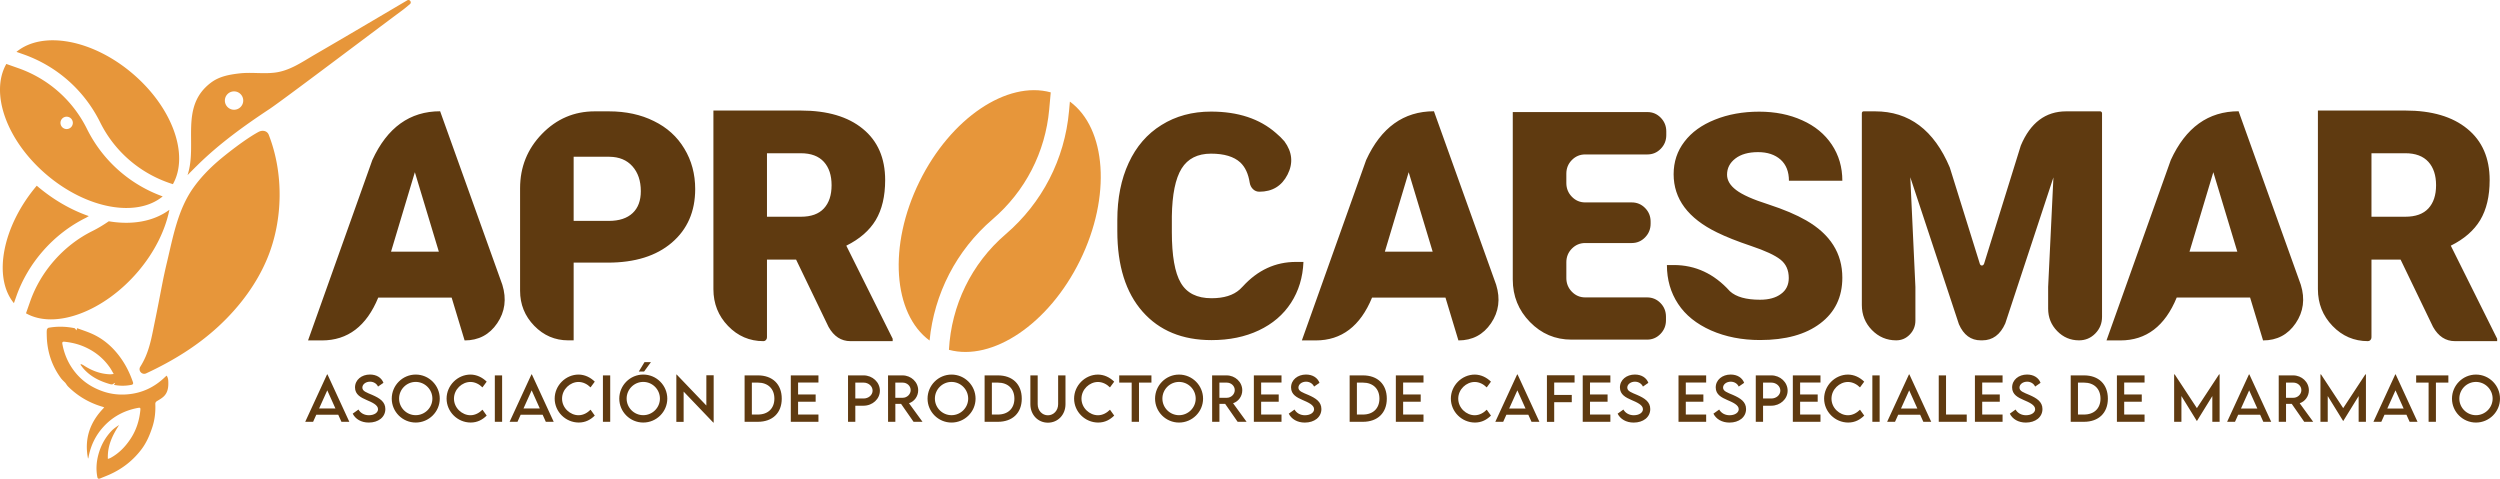
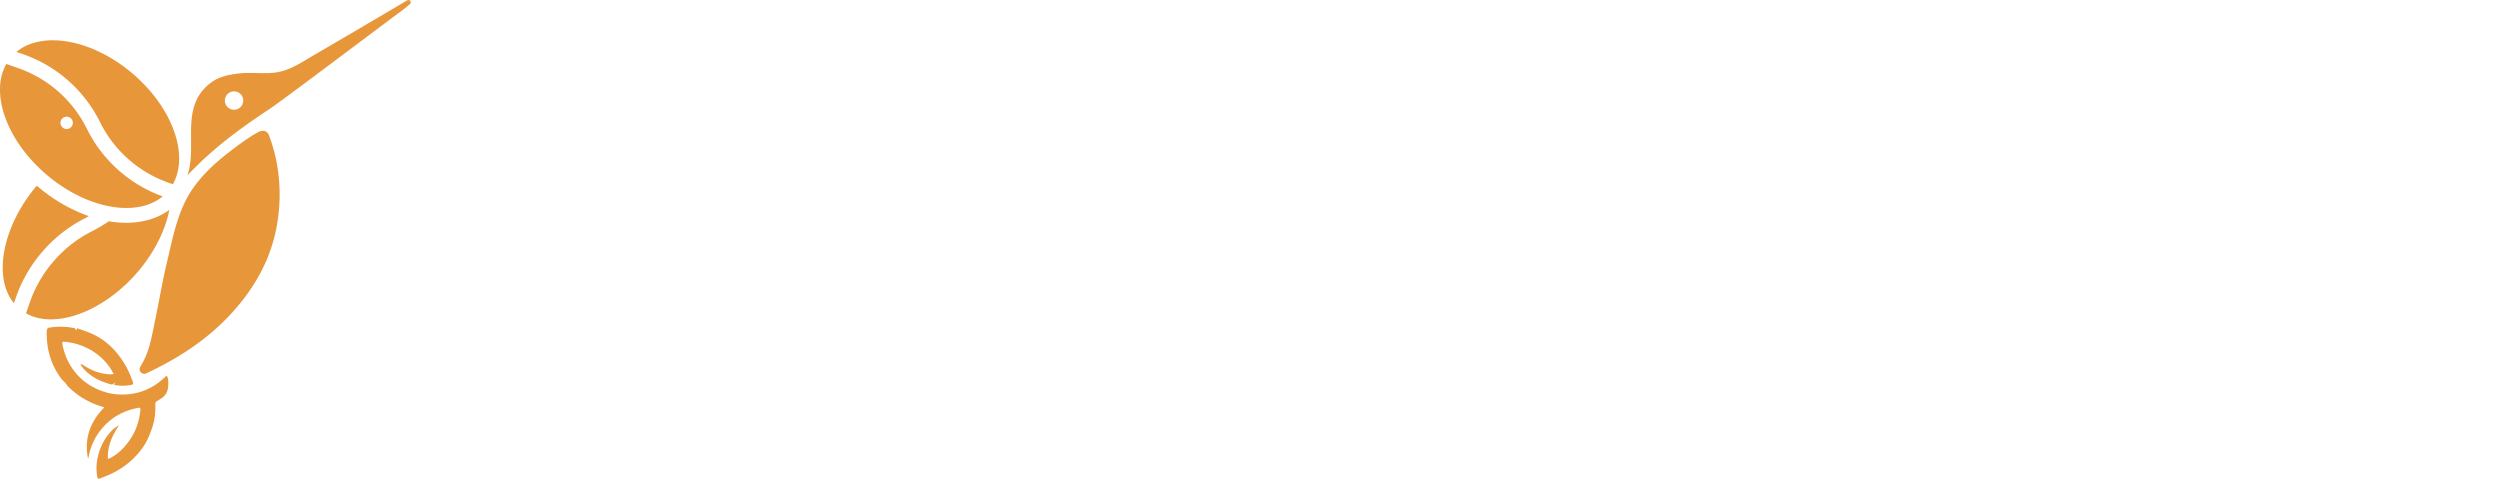
<svg xmlns="http://www.w3.org/2000/svg" enable-background="new 0 0 1417.32 1417.32" height="168.367" viewBox="0 0 879.217 168.367" width="879.217">
-   <path d="m834.014 91.292v27.334c0 .374-.121.693-.364.955-.243.263-.534.394-.871.394-4.875 0-9.026-1.78-12.458-5.343-3.431-3.56-5.145-7.872-5.145-12.935v-62.82h30.763c9.298 0 16.553 2.137 21.764 6.411 5.25 4.274 7.874 10.292 7.874 18.052 0 5.662-1.105 10.348-3.317 14.06-2.214 3.677-5.663 6.674-10.349 9l16.31 32.73v.843h-14.847c-3.263 0-5.831-1.666-7.705-5.004l-11.418-23.678h-10.237zm11.925-15.072c3.6 0 6.298-.974 8.099-2.924 1.799-1.95 2.697-4.668 2.697-8.155s-.898-6.224-2.697-8.212c-1.839-2.023-4.537-3.037-8.099-3.037h-11.925v22.328zm-80.421 28.43c-4.125 10.049-10.721 15.071-19.795 15.071h-4.894l22.61-63.438c5.246-11.435 13.196-17.153 23.846-17.153l21.877 61.021c1.538 4.987.937 9.496-1.8 13.525-2.737 4.032-6.563 6.046-11.475 6.046l-4.556-15.071h-25.813zm21.316-16.141-8.436-27.952-8.38 27.952zm-90.542 4.302c.149.375.384.563.702.563s.572-.187.761-.563l12.935-41.618c3.373-8.023 8.698-12.035 15.972-12.035h11.98c.148 0 .286.066.42.197.133.132.196.292.196.479v71.593c0 2.288-.786 4.238-2.362 5.849-1.574 1.613-3.485 2.418-5.735 2.418-3.001 0-5.561-1.087-7.678-3.262-2.118-2.173-3.178-4.799-3.178-7.873v-7.648l1.856-38.525-16.93 51.348c-1.761 3.975-4.462 5.961-8.098 5.961h-.505c-3.487 0-6.056-1.893-7.706-5.68l-17.098-51.685 1.8 38.581v11.811c0 1.911-.655 3.552-1.968 4.92-1.313 1.369-2.906 2.052-4.781 2.052-3.337 0-6.184-1.209-8.548-3.627-2.36-2.418-3.541-5.351-3.541-8.801v-67.432c0-.188.056-.347.168-.479.11-.13.261-.197.447-.197h4.051c11.961 0 20.717 6.58 26.266 19.74zm-70.127-1.518c-1.949-1.538-5.381-3.131-10.294-4.78-4.91-1.651-8.922-3.244-12.034-4.782-10.16-4.949-15.243-11.772-15.243-20.471 0-4.35 1.275-8.174 3.827-11.474 2.511-3.299 6.074-5.867 10.685-7.705 4.648-1.873 9.842-2.812 15.577-2.812 5.626 0 10.666 1.013 15.128 3.038 4.463 1.987 7.932 4.836 10.406 8.548 2.475 3.712 3.71 7.949 3.71 12.711h-18.783c0-3.186-.976-5.661-2.925-7.423-1.988-1.762-4.631-2.644-7.929-2.644-3.373 0-6.038.75-7.987 2.25s-2.923 3.393-2.923 5.68c0 1.989 1.066 3.788 3.204 5.4 2.138 1.649 5.925 3.337 11.36 5.06 5.399 1.764 9.824 3.637 13.273 5.625 8.474 4.874 12.709 11.585 12.709 20.134 0 6.824-2.585 12.185-7.76 16.085-5.138 3.9-12.204 5.849-21.203 5.849-6.337 0-12.073-1.125-17.207-3.375-5.14-2.287-9-5.398-11.588-9.335-2.623-3.974-3.937-8.53-3.937-13.667h2.419c7.611 0 14.172 3.055 19.685 9.167.036 0 .056.019.056.057 2.174 1.987 5.697 2.979 10.572 2.979 3.113 0 5.568-.674 7.368-2.023 1.836-1.313 2.756-3.188 2.756-5.625.002-2.774-.973-4.929-2.922-6.467zm-68.666-5.822c-1.839 0-3.402.657-4.697 1.968-1.29 1.313-1.938 2.908-1.938 4.781v5.567c0 1.876.648 3.479 1.938 4.809 1.295 1.331 2.858 1.996 4.697 1.996h21.764c1.839 0 3.404.658 4.697 1.97 1.295 1.313 1.941 2.924 1.941 4.836v1.237c0 1.875-.646 3.479-1.941 4.808-1.293 1.331-2.858 1.998-4.697 1.998h-26.599c-5.701 0-10.566-2.063-14.595-6.189-4.031-4.123-6.047-9.109-6.047-14.959v-58.883h47.354c1.835 0 3.403.666 4.697 1.996 1.294 1.333 1.938 2.934 1.938 4.809v1.294c0 1.874-.645 3.478-1.938 4.808-1.294 1.331-2.862 1.996-4.697 1.996h-21.878c-1.839 0-3.402.656-4.697 1.969-1.29 1.314-1.938 2.906-1.938 4.781v3.318c0 1.875.648 3.478 1.938 4.808 1.295 1.332 2.858 1.998 4.697 1.998h16.368c1.835 0 3.399.657 4.693 1.968 1.295 1.313 1.941 2.907 1.941 4.78v.732c0 1.875-.646 3.477-1.941 4.808-1.294 1.331-2.858 1.996-4.693 1.996zm-74.963 19.179c-4.125 10.049-10.724 15.071-19.798 15.071h-4.891l22.607-63.438c5.25-11.435 13.196-17.153 23.847-17.153l21.878 61.021c1.536 4.987.936 9.496-1.801 13.525-2.737 4.032-6.56 6.046-11.474 6.046l-4.554-15.071h-25.814zm21.314-16.141-8.435-27.952-8.38 27.952zm-49.824 17.996c-2.699 4.163-6.469 7.388-11.304 9.674-4.838 2.288-10.387 3.431-16.647 3.431-10.273 0-18.355-3.337-24.241-10.011-5.925-6.711-8.887-16.159-8.887-28.345v-3.88c0-7.648 1.331-14.341 3.992-20.077 2.663-5.775 6.507-10.218 11.532-13.33 5.024-3.15 10.835-4.725 17.434-4.725 9.483 0 17.097 2.513 22.831 7.537 1.09.899 2.082 1.875 2.983 2.925 2.773 3.786 3.138 7.685 1.095 11.697-2.043 4.013-5.353 6.018-9.925 6.018-.862 0-1.604-.3-2.223-.899-.617-.599-1.004-1.35-1.154-2.249-.485-3.151-1.592-5.531-3.317-7.144-2.251-2.062-5.679-3.093-10.291-3.093-4.725 0-8.175 1.743-10.349 5.231-2.176 3.524-3.32 9.13-3.431 16.815v5.511c0 8.362 1.047 14.325 3.149 17.885 2.099 3.6 5.697 5.4 10.799 5.4 4.349 0 7.666-1.032 9.953-3.095.376-.337.732-.693 1.069-1.068 5.248-5.737 11.472-8.606 18.67-8.606h2.643c-.219 5.437-1.682 10.238-4.381 14.398zm-184.291-15.213v27.334c0 .374-.121.693-.364.955-.244.263-.534.394-.871.394-4.874 0-9.026-1.78-12.457-5.343-3.433-3.56-5.146-7.872-5.146-12.935v-62.82h30.764c9.298 0 16.553 2.137 21.765 6.411 5.25 4.274 7.873 10.292 7.873 18.052 0 5.662-1.105 10.348-3.317 14.06-2.215 3.677-5.662 6.674-10.349 9l16.309 32.73v.843h-14.847c-3.261 0-5.829-1.666-7.704-5.004l-11.419-23.678h-10.237zm11.924-15.072c3.6 0 6.298-.974 8.098-2.924s2.698-4.668 2.698-8.155-.898-6.224-2.698-8.212c-1.839-2.023-4.536-3.037-8.098-3.037h-11.925v22.328zm-79.915 43.473h-1.91c-4.649 0-8.635-1.706-11.951-5.117-3.318-3.412-4.978-7.518-4.978-12.317v-36.051c0-7.46 2.566-13.835 7.702-19.121 5.138-5.288 11.325-7.931 18.561-7.931h4.948c6 0 11.287 1.145 15.861 3.431 4.611 2.249 8.173 5.475 10.686 9.673 2.55 4.2 3.824 8.942 3.824 14.229 0 7.874-2.737 14.155-8.212 18.841-5.474 4.687-12.972 7.029-22.496 7.029h-12.035zm12.372-42.011c3.639 0 6.431-.918 8.38-2.755 1.914-1.799 2.871-4.368 2.871-7.705 0-3.637-.996-6.561-2.981-8.774-1.951-2.173-4.631-3.279-8.043-3.318h-12.599v22.553h12.372zm-81.092 26.968c-4.124 10.049-10.724 15.071-19.797 15.071h-4.892l22.608-63.438c5.251-11.435 13.196-17.153 23.846-17.153l21.878 61.021c1.537 4.987.936 9.496-1.8 13.525-2.737 4.032-6.561 6.046-11.474 6.046l-4.555-15.071h-25.814zm21.313-16.141-8.435-27.952-8.38 27.952zm707.993 51.689c0-4.659 3.79-8.468 8.441-8.468 4.638 0 8.446 3.809 8.446 8.468 0 4.62-3.809 8.408-8.458 8.408-4.639 0-8.429-3.788-8.429-8.408zm14.294-.019c0-3.232-2.643-5.865-5.864-5.865s-5.846 2.633-5.846 5.865c0 3.211 2.625 5.834 5.846 5.834 3.222 0 5.864-2.623 5.864-5.834zm-15.567-5.623h-4.376v13.787h-2.574v-13.787h-4.377v-2.542h11.327zm-14.737 11.305h-7.73l-1.115 2.481h-2.774l7.677-16.663h.155l7.677 16.663h-2.775zm-.995-2.199-2.865-6.382-2.877 6.382zm-13.258-12.003v16.684h-2.563v-9.055l-5.42 8.783h-.02l-5.43-8.793v9.066h-2.563v-16.684h.192l7.809 11.872 7.802-11.872h.193zm-21.698 16.683-4.397-6.321h-2.005v6.321h-2.563l-.011-16.328h5.075c3.04 0 5.532 2.339 5.532 5.247 0 2.107-1.357 3.94-3.233 4.549l4.752 6.532zm-3.839-8.447c1.54.011 2.826-1.235 2.826-2.694 0-1.519-1.307-2.645-2.826-2.645h-2.573v5.339zm-11.668 5.966h-7.73l-1.114 2.481h-2.774l7.677-16.663h.152l7.68 16.663h-2.776zm-.993-2.199-2.868-6.382-2.878 6.382zm-13.261-12.003v16.684h-2.563v-9.055l-5.419 8.783h-.021l-5.429-8.793v9.066h-2.562v-16.684h.191l7.809 11.872 7.803-11.872h.191zm-33.558 2.877v4.184h6.18v2.553h-6.18v4.518h7.161v2.552h-9.725v-16.328h9.725v2.522h-7.161zm-5.743 5.662c0 5.015-3.231 8.144-8.42 8.144h-4.648v-16.328h4.648c5.188-.011 8.42 3.13 8.42 8.184zm-2.594-.009c0-3.464-2.25-5.633-5.835-5.633h-2.087v11.234h2.117c3.567 0 5.805-2.158 5.805-5.601zm-31.886 5.287 2.024-1.448c.729 1.277 2.087 2.006 3.656 2.006 1.834 0 3.224-.882 3.224-2.128 0-1.51-2.147-2.421-4.054-3.242-1.914-.851-4.041-1.844-4.041-4.407 0-2.675 2.318-4.538 5.258-4.538 2.329 0 4.07 1.125 4.74 2.917l-1.903 1.318c-.508-1.104-1.633-1.723-2.817-1.723-1.5 0-2.693.933-2.693 2.086 0 1.276 1.509 1.732 3.492 2.583 2.584 1.134 4.59 2.38 4.59 4.954 0 2.898-2.512 4.761-5.825 4.761-2.685.002-4.72-1.255-5.651-3.139zm-9.715-10.94v4.184h6.181v2.553h-6.181v4.518h7.163v2.552h-9.725v-16.328h9.725v2.522h-7.163zm-5.439 11.254v2.552h-9.846v-16.328h2.563v13.776zm-16.38.071h-7.729l-1.114 2.481h-2.776l7.68-16.663h.152l7.678 16.663h-2.775zm-.993-2.199-2.864-6.382-2.879 6.382zm-15.82-11.648h2.562v16.328h-2.562zm-16.968 8.175c0-4.599 3.839-8.458 8.427-8.458 2.118.03 4.072.931 5.675 2.491l-1.488 2.017c-1.146-1.146-2.634-1.905-4.235-1.905-2.958 0-5.784 2.594-5.784 5.865 0 3.292 2.865 5.836 5.794 5.836 1.673 0 3.11-.832 4.235-1.946l1.479 2.068c-1.408 1.387-3.201 2.45-5.633 2.45-4.631-.001-8.47-3.81-8.47-8.418zm-38.928 5.287 2.025-1.448c.728 1.277 2.087 2.006 3.657 2.006 1.833 0 3.221-.882 3.221-2.128 0-1.51-2.148-2.421-4.054-3.242-1.913-.851-4.04-1.844-4.04-4.407 0-2.675 2.32-4.538 5.257-4.538 2.331 0 4.073 1.125 4.74 2.917l-1.903 1.318c-.506-1.104-1.632-1.723-2.816-1.723-1.5 0-2.696.933-2.696 2.086 0 1.276 1.511 1.732 3.496 2.583 2.583 1.134 4.591 2.38 4.591 4.954 0 2.898-2.513 4.761-5.826 4.761-2.685.002-4.721-1.255-5.652-3.139zm30.489-10.94v4.184h6.181v2.553h-6.181v4.518h7.162v2.552h-9.725v-16.328h9.725v2.522h-7.162zm-40.204 0v4.184h6.18v2.553h-6.18v4.518h7.161v2.552h-9.725v-16.328h9.725v2.522h-7.161zm-23.975 10.94 2.025-1.448c.729 1.277 2.087 2.006 3.657 2.006 1.833 0 3.222-.882 3.222-2.128 0-1.51-2.148-2.421-4.052-3.242-1.916-.851-4.043-1.844-4.043-4.407 0-2.675 2.319-4.538 5.259-4.538 2.327 0 4.07 1.125 4.741 2.917l-1.905 1.318c-.509-1.104-1.631-1.723-2.817-1.723-1.498 0-2.691.933-2.691 2.086 0 1.276 1.508 1.732 3.491 2.583 2.585 1.134 4.59 2.38 4.59 4.954 0 2.898-2.514 4.761-5.824 4.761-2.686.002-4.722-1.255-5.653-3.139zm-9.714-10.94v4.184h6.179v2.553h-6.179v4.518h7.161v2.552h-9.725v-16.328h9.725v2.522h-7.161zm-12.593-.01v4.366h6.181v2.554h-6.181v6.918h-2.56v-16.391h9.724v2.552h-7.164zm-9.094 11.335h-7.729l-1.113 2.481h-2.776l7.679-16.663h.151l7.679 16.663h-2.776zm-.993-2.199-2.866-6.382-2.877 6.382zm-26.257-3.473c0-4.599 3.839-8.458 8.429-8.458 2.118.03 4.071.931 5.672 2.491l-1.487 2.017c-1.146-1.146-2.635-1.905-4.236-1.905-2.957 0-5.783 2.594-5.783 5.865 0 3.292 2.867 5.836 5.794 5.836 1.673 0 3.109-.832 4.234-1.946l1.479 2.068c-1.406 1.387-3.2 2.45-5.632 2.45-4.631-.001-8.47-3.81-8.47-8.418zm-16.783-5.653v4.184h6.18v2.553h-6.18v4.518h7.161v2.552h-9.725v-16.328h9.725v2.522h-7.161zm-5.742 5.662c0 5.015-3.233 8.144-8.42 8.144h-4.649v-16.328h4.649c5.187-.011 8.42 3.13 8.42 8.184zm-2.595-.009c0-3.464-2.249-5.633-5.834-5.633h-2.088v11.234h2.118c3.566 0 5.804-2.158 5.804-5.601zm-31.886 5.287 2.025-1.448c.728 1.277 2.087 2.006 3.656 2.006 1.834 0 3.224-.882 3.224-2.128 0-1.51-2.148-2.421-4.054-3.242-1.915-.851-4.042-1.844-4.042-4.407 0-2.675 2.319-4.538 5.259-4.538 2.327 0 4.07 1.125 4.74 2.917l-1.903 1.318c-.51-1.104-1.632-1.723-2.818-1.723-1.5 0-2.693.933-2.693 2.086 0 1.276 1.509 1.732 3.494 2.583 2.584 1.134 4.589 2.38 4.589 4.954 0 2.898-2.512 4.761-5.825 4.761-2.685.002-4.722-1.255-5.652-3.139zm-9.714-10.94v4.184h6.179v2.553h-6.179v4.518h7.163v2.552h-9.727v-16.328h9.727v2.522h-7.163zm-8.266 13.806-4.396-6.321h-2.006v6.321h-2.563l-.011-16.328h5.077c3.039 0 5.53 2.339 5.53 5.247 0 2.107-1.357 3.94-3.233 4.549l4.752 6.532zm-3.839-8.447c1.539.011 2.826-1.235 2.826-2.694 0-1.519-1.308-2.645-2.826-2.645h-2.574v5.339zm-25.202.303c0-4.659 3.788-8.468 8.438-8.468 4.638 0 8.446 3.809 8.446 8.468 0 4.62-3.809 8.408-8.457 8.408-4.639 0-8.427-3.788-8.427-8.408zm14.292-.019c0-3.232-2.644-5.865-5.864-5.865-3.222 0-5.847 2.633-5.847 5.865 0 3.211 2.625 5.834 5.847 5.834 3.22 0 5.864-2.623 5.864-5.834zm-15.568-5.623h-4.375v13.787h-2.575v-13.787h-4.376v-2.542h11.326zm-27.198 5.633c0-4.599 3.84-8.458 8.428-8.458 2.116.03 4.071.931 5.673 2.491l-1.489 2.017c-1.144-1.146-2.635-1.905-4.233-1.905-2.958 0-5.784 2.594-5.784 5.865 0 3.292 2.866 5.836 5.794 5.836 1.672 0 3.11-.832 4.234-1.946l1.479 2.068c-1.408 1.387-3.201 2.45-5.633 2.45-4.629-.001-8.469-3.81-8.469-8.418zm-15.378 1.965v-10.14h2.573v10.13c0 2.258 1.59 3.909 3.588 3.909 1.994 0 3.603-1.651 3.603-3.909v-10.13h2.584v10.14c0 3.747-2.703 6.494-6.178 6.494-3.474 0-6.17-2.747-6.17-6.494zm-3.027-1.956c0 5.015-3.232 8.144-8.418 8.144h-4.649v-16.328h4.649c5.186-.011 8.418 3.13 8.418 8.184zm-2.594-.009c0-3.464-2.248-5.633-5.835-5.633h-2.086v11.234h2.116c3.568 0 5.805-2.158 5.805-5.601zm-30.54.009c0-4.659 3.788-8.468 8.438-8.468 4.64 0 8.447 3.809 8.447 8.468 0 4.62-3.808 8.408-8.458 8.408-4.639 0-8.427-3.788-8.427-8.408zm14.291-.019c0-3.232-2.643-5.865-5.864-5.865-3.223 0-5.846 2.633-5.846 5.865 0 3.211 2.623 5.834 5.846 5.834 3.222 0 5.864-2.623 5.864-5.834zm-19.213 8.163-4.397-6.321h-2.005v6.321h-2.564l-.011-16.328h5.075c3.04 0 5.531 2.339 5.531 5.247 0 2.107-1.358 3.94-3.232 4.549l4.752 6.532zm-3.84-8.447c1.54.011 2.826-1.235 2.826-2.694 0-1.519-1.307-2.645-2.826-2.645h-2.573v5.339zm300.037-7.881h5.461c3.16 0 5.744 2.42 5.744 5.388 0 2.907-2.584 5.278-5.744 5.278h-2.897v5.662h-2.564zm8.641 5.368c0-1.56-1.43-2.827-3.181-2.827h-2.897v5.582l2.897.01c1.752.011 3.181-1.235 3.181-2.765zm-327.883-5.368h5.46c3.161 0 5.745 2.42 5.745 5.388 0 2.907-2.584 5.278-5.745 5.278h-2.896v5.662h-2.564zm8.64 5.368c0-1.56-1.428-2.827-3.181-2.827h-2.896v5.582l2.896.01c1.753.011 3.181-1.235 3.181-2.765zm-26.205-2.846v4.184h6.179v2.553h-6.179v4.518h7.161v2.552h-9.724v-16.328h9.724v2.522h-7.161zm-5.744 5.662c0 5.015-3.229 8.144-8.417 8.144h-4.648v-16.328h4.648c5.187-.011 8.417 3.13 8.417 8.184zm-2.593-.009c0-3.464-2.247-5.633-5.834-5.633h-2.086v11.234h2.116c3.567 0 5.804-2.158 5.804-5.601zm-21.35-8.216v16.653h-.121l-10.444-10.909v10.647h-2.564v-16.633h.131l10.424 10.889v-10.646h2.574zm-33.197 8.225c0-4.659 3.789-8.468 8.438-8.468 4.642 0 8.45 3.809 8.45 8.468 0 4.62-3.809 8.408-8.46 8.408-4.638 0-8.428-3.788-8.428-8.408zm14.295-.019c0-3.232-2.644-5.865-5.866-5.865-3.221 0-5.844 2.633-5.844 5.865 0 3.211 2.623 5.834 5.844 5.834 3.223 0 5.866-2.623 5.866-5.834zm-7.426-9.513 2.007-3.312h2.259l-2.412 3.312zm-12.621 1.348h2.563v16.328h-2.563zm-16.968 8.175c0-4.599 3.841-8.458 8.43-8.458 2.115.03 4.072.931 5.672 2.491l-1.489 2.017c-1.145-1.146-2.635-1.905-4.233-1.905-2.958 0-5.785 2.594-5.785 5.865 0 3.292 2.867 5.836 5.796 5.836 1.669 0 3.109-.832 4.232-1.946l1.48 2.068c-1.409 1.387-3.201 2.45-5.632 2.45-4.63-.001-8.471-3.81-8.471-8.418zm-4.231 5.672h-7.732l-1.112 2.481h-2.777l7.681-16.663h.152l7.677 16.663h-2.776zm-.996-2.199-2.865-6.382-2.878 6.382zm-15.82-11.648h2.563v16.328h-2.563zm-16.968 8.175c0-4.599 3.84-8.458 8.43-8.458 2.117.03 4.071.931 5.672 2.491l-1.487 2.017c-1.147-1.146-2.635-1.905-4.236-1.905-2.957 0-5.783 2.594-5.783 5.865 0 3.292 2.867 5.836 5.794 5.836 1.672 0 3.109-.832 4.234-1.946l1.479 2.068c-1.406 1.387-3.201 2.45-5.632 2.45-4.631-.001-8.471-3.81-8.471-8.418zm-19.286.009c0-4.659 3.789-8.468 8.439-8.468 4.639 0 8.447 3.809 8.447 8.468 0 4.62-3.809 8.408-8.459 8.408-4.638 0-8.427-3.788-8.427-8.408zm14.293-.019c0-3.232-2.645-5.865-5.866-5.865s-5.844 2.633-5.844 5.865c0 3.211 2.623 5.834 5.844 5.834s5.866-2.623 5.866-5.834zm-28.02 5.297 2.026-1.448c.73 1.277 2.087 2.006 3.657 2.006 1.833 0 3.221-.882 3.221-2.128 0-1.51-2.147-2.421-4.052-3.242-1.913-.851-4.041-1.844-4.041-4.407 0-2.675 2.319-4.538 5.256-4.538 2.332 0 4.075 1.125 4.742 2.917l-1.905 1.318c-.505-1.104-1.63-1.723-2.815-1.723-1.499 0-2.695.933-2.695 2.086 0 1.276 1.509 1.732 3.496 2.583 2.582 1.134 4.589 2.38 4.589 4.954 0 2.898-2.512 4.761-5.825 4.761-2.685.002-4.721-1.255-5.654-3.139zm-5.083.385h-7.727l-1.117 2.481h-2.774l7.679-16.663h.15l7.679 16.663h-2.774zm-.993-2.199-2.867-6.382-2.878 6.382z" fill="#5f3a10" />
  <g fill="#e7963a">
    <path d="m31.242 75.999c-6.163-2.126-12.427-5.673-18.235-10.618-.027-.023-.051-.048-.078-.073-12.028 14.182-15.533 32.213-8.034 41.31l.83-2.365c4.171-11.865 13.142-22.027 24.406-27.613.386-.192.733-.438 1.111-.641zm7.023 1.821c-1.852 1.27-3.78 2.449-5.829 3.464-10.045 4.989-18.091 14.109-21.815 24.691l-1.479 4.205c10.214 5.805 27.383-.568 39.403-14.688 5.872-6.896 9.595-14.579 11.032-21.71-5.591 4.124-13.163 5.418-21.313 4.038zm-30.115-58.745c11.866 4.17 21.484 12.679 27.071 23.942 5.258 10.596 14.536 18.305 25.586 21.752 5.756-10.216-.075-26.885-14.172-38.886-14.196-12.085-31.735-15.151-40.85-7.639zm8.221 42.357c14.194 12.084 31.73 15.15 40.847 7.641-11.488-4.151-21.07-12.522-26.641-23.75-4.989-10.046-13.564-17.629-24.147-21.353l-4.203-1.479c-5.805 10.213.024 26.919 14.144 38.94zm126.836-61.307c-10.831 6.388-21.656 12.788-32.534 19.1-4.509 2.617-8.829 5.709-14.13 6.325-4.105.478-8.246-.205-12.354.269-3.643.422-7.106 1.062-10.026 3.27-11.122 8.405-4.612 21.663-8.212 32.504 1.199-1.226 2.413-2.439 3.639-3.642 7.608-7.461 16.274-13.716 25.142-19.579 4.529-2.995 36.349-27.044 46.858-34.829.88-.651 1.703-1.377 2.554-2.066.795-.642-.056-1.872-.937-1.352zm-60.895 38.471c-1.782 0-3.229-1.446-3.229-3.228 0-1.784 1.447-3.229 3.229-3.229 1.784 0 3.229 1.446 3.229 3.229 0 1.783-1.445 3.228-3.229 3.228zm8.595 7.802c-4.897 2.655-11.817 8.202-14.03 10.101-3.361 2.884-6.445 6.081-8.962 9.658-5.386 7.652-7.061 17.142-9.196 26.086-.567 2.376-1.096 4.763-1.566 7.16-.904 4.612-1.765 9.222-2.727 13.834-.841 4.041-1.499 8.189-3.22 12.191-.521 1.21-1.143 2.391-1.865 3.539-.862 1.372.596 3.022 2.065 2.339l.068-.033c9.442-4.396 18-9.695 25.319-16.453 7.755-7.16 13.727-15.44 17.288-24.132 5.541-13.531 5.672-29.888.435-43.285-.567-1.448-2.239-1.746-3.607-1.004zm-67.883 88.295c-.541-.568-1.151-1.086-1.61-1.714-3.292-4.488-4.883-9.55-4.975-15.097-.01-.641-.046-1.29.048-1.917.041-.265.36-.652.603-.697 3.012-.537 6.029-.473 9.026.121.281.054.492.465.811.786.039-.163.087-.364.18-.757 1.673.617 3.403 1.161 5.055 1.886 3.088 1.351 5.764 3.321 8.039 5.806 3.008 3.286 5.124 7.1 6.556 11.305.186.546-.017.827-.552.934-2.011.399-4.022.412-6.123.013.136-.225.242-.399.43-.71-.256.098-.402.107-.469.186-.38.444-.809.4-1.323.256-3.575-.999-6.806-2.582-9.314-5.408-.394-.445-.732-.943-1.097-1.416.059-.078.116-.156.174-.234.291.137.602.242.868.417 2.827 1.865 5.886 3.053 9.304 3.185.368.015.739-.057 1.337-.107-.493-.839-.85-1.539-1.291-2.18-2.307-3.362-5.365-5.801-9.103-7.424-2.21-.96-4.511-1.491-6.897-1.742-.68-.071-.888.143-.766.805.712 3.865 2.283 7.315 4.828 10.332 2.584 3.062 5.857 5.11 9.594 6.374 2.683.908 5.494 1.223 8.348 1 5.236-.405 9.67-2.532 13.415-6.172.073-.071.153-.138.235-.198.04-.03.14-.161.248-.207.592.798.592 1.849.593 2.792.003 1.67-.338 3.256-1.557 4.457-.672.664-1.533 1.152-2.355 1.644-.471.285-.691.573-.666 1.148.117 2.712-.186 5.395-1.017 7.974-.919 2.845-2.084 5.581-3.931 7.996-2.931 3.835-6.601 6.703-10.976 8.689-1.144.518-2.321.961-3.482 1.442-.584.241-.876.087-.998-.575-.478-2.591-.324-5.104.347-7.675.862-3.289 2.413-6.129 4.737-8.555.747-.779 1.674-1.381 2.598-1.997-2.348 3.61-4.18 7.35-3.961 11.945.39-.148.675-.218.926-.355 3.007-1.627 5.29-4.025 7.133-6.853 1.942-2.979 2.985-6.288 3.348-9.817.105-1.015-.005-1.079-.981-.893-4.709.91-8.737 3.053-11.978 6.607-2.748 3.014-4.471 6.549-5.222 10.558-.034.176-.072.352-.112.527-.004.014-.042.021-.106.051-1.365-6.996.731-12.875 5.705-17.917-.178-.086-.317-.179-.468-.221-4.679-1.348-8.766-3.71-12.225-7.139-.373-.37-.638-.848-.955-1.276l-.002.033zm2.591-91.48a2.173 2.173 0 0 1 -2.173 2.173 2.173 2.173 0 0 1 -2.173-2.173 2.173 2.173 0 0 1 2.173-2.173 2.173 2.173 0 0 1 2.173 2.173z" stroke-width=".495" />
-     <path d="m375.962 39.091c-1.516 16.881-9.439 32.268-22.301 43.3-12.099 10.381-19.091 25.059-19.932 40.635 15.256 4.13 35.097-9.013 46.098-31.405 11.084-22.55 9.27-46.479-3.563-55.896zm-52.604 24.783c-11.079 22.546-9.27 46.47 3.561 55.888 1.612-16.382 9.369-31.672 22.192-42.671 11.465-9.85 18.529-23.565 19.884-38.624l.54-5.981c-15.267-4.197-35.159 8.956-46.177 31.388z" />
  </g>
</svg>